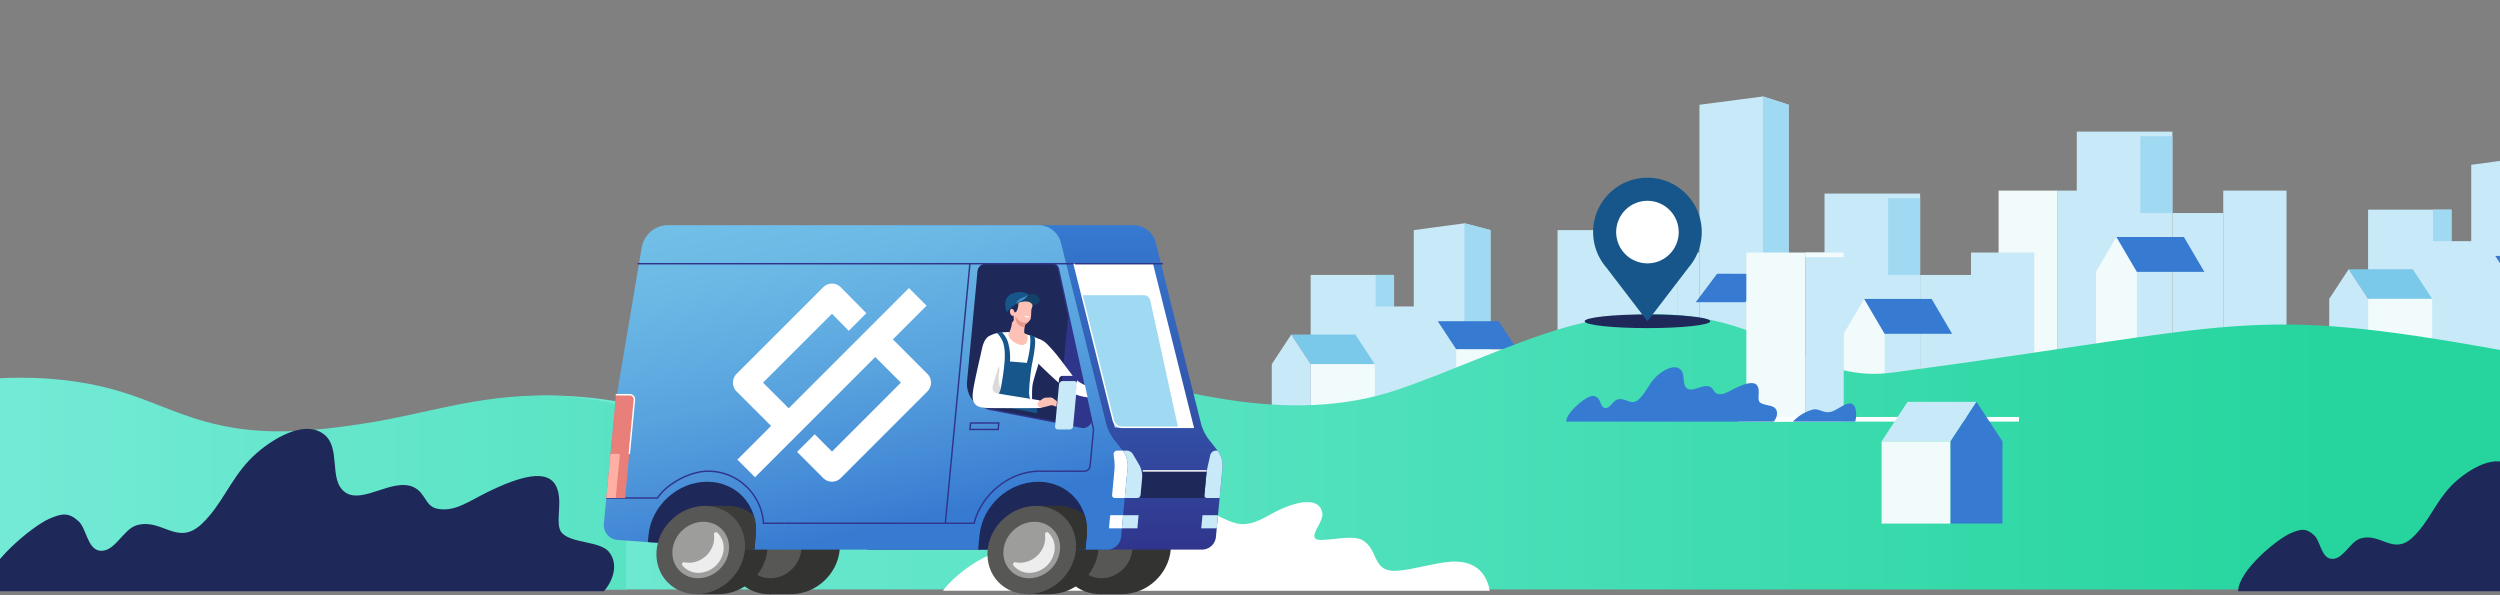
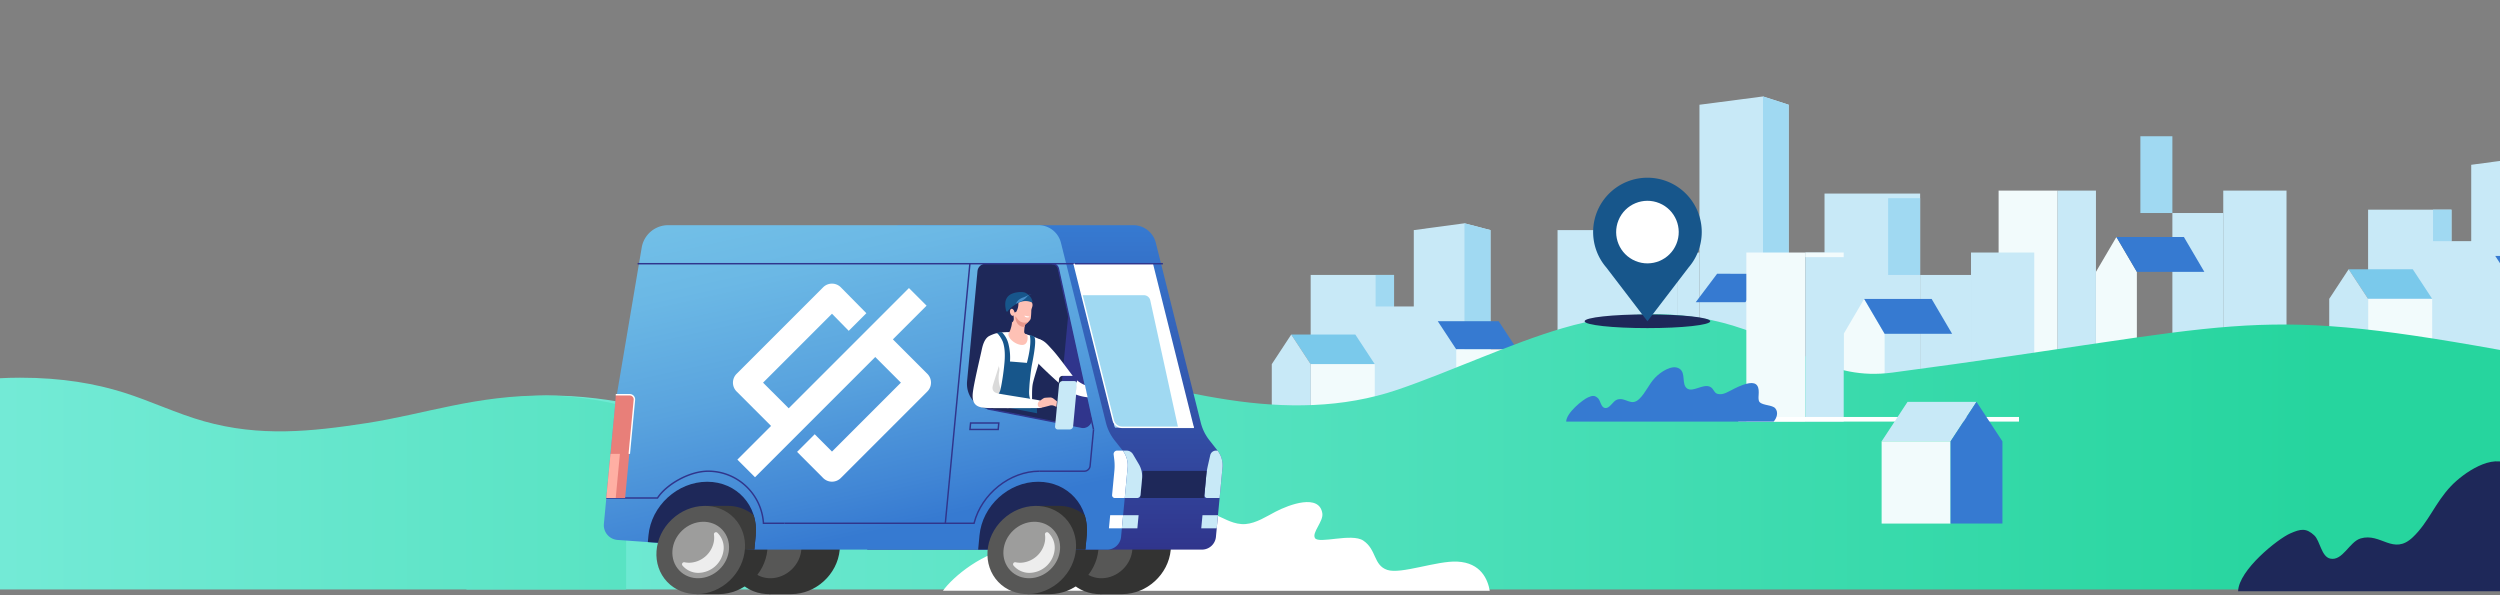
<svg xmlns="http://www.w3.org/2000/svg" xmlns:xlink="http://www.w3.org/1999/xlink" width="1903" height="453" viewBox="0 0 1903 453">
  <rect x="0" y="0" width="1903" height="453" fill="#808080" stroke="none" />
  <defs>
    <style>.a{fill:#fff;}.b{fill:none;}.c{clip-path:url(#a);}.d{clip-path:url(#b);}.e{fill:#c8e9f7;}.f{fill:#f2fbfc;}.g{fill:#367ad1;}.h{fill:#a0d9f2;}.i{fill:#7ac9eb;}.j{fill:url(#c);}.k{fill:url(#d);}.l{fill:#1e2859;}.m{fill:#17568b;}.n{fill:#333332;}.o{fill:#575756;}.p{fill:url(#e);}.q{fill:url(#f);}.r{fill:#9d9d9c;}.s{fill:#ededed;}.t{fill:#30358c;}.u{fill:#3c3c3b;}.v{fill:#e87f79;}.w{fill:#ffafa3;}.x{fill:url(#g);}.y{fill:#dadada;}.z{fill:#fec1b5;}.aa{fill:#e8988c;}.ab{fill:#488ec9;}.ac{fill:#12426a;}</style>
    <clipPath id="a">
      <rect class="a" width="1903" height="453" transform="translate(0 1584.954)" />
    </clipPath>
    <clipPath id="b">
      <rect class="b" width="1903" height="637.762" />
    </clipPath>
    <linearGradient id="c" x1="0.909" y1="0.5" x2="-0.016" y2="0.5" gradientUnits="objectBoundingBox">
      <stop offset="0" stop-color="#26d59e" />
      <stop offset="1" stop-color="#76ebd8" />
    </linearGradient>
    <linearGradient id="d" x1="1.585" y1="0.5" x2="0.661" y2="0.5" xlink:href="#c" />
    <linearGradient id="e" x1="-1.07" y1="1" x2="-1.07" gradientUnits="objectBoundingBox">
      <stop offset="0" stop-color="#30358c" />
      <stop offset="1" stop-color="#367ad1" />
    </linearGradient>
    <linearGradient id="f" x1="-0.872" y1="-0.125" x2="-0.374" y2="1.265" gradientUnits="objectBoundingBox">
      <stop offset="0" stop-color="#7ac9eb" />
      <stop offset="0.22" stop-color="#76c4e9" />
      <stop offset="0.448" stop-color="#6bb8e5" />
      <stop offset="0.68" stop-color="#59a3de" />
      <stop offset="0.913" stop-color="#4186d5" />
      <stop offset="1" stop-color="#367ad1" />
    </linearGradient>
    <linearGradient id="g" x1="-15.472" y1="2.287" x2="-18.074" y2="-0.019" gradientUnits="objectBoundingBox">
      <stop offset="0" stop-color="#30358c" />
      <stop offset="0.021" stop-color="#30378e" />
      <stop offset="0.271" stop-color="#3254ab" />
      <stop offset="0.52" stop-color="#3469c0" />
      <stop offset="0.764" stop-color="#3575cc" />
      <stop offset="1" stop-color="#367ad1" />
    </linearGradient>
  </defs>
  <g class="c" transform="translate(0 -1584.954)">
    <g transform="translate(0 1512.646)">
      <g class="d">
        <g transform="translate(-1071.325 145.725)">
          <rect class="e" width="48.144" height="140.788" transform="translate(2763.674 71.665)" />
          <rect class="e" width="38.731" height="123.719" transform="translate(2724.944 88.734)" />
-           <rect class="e" width="72.778" height="185.676" transform="translate(2652.166 26.776)" />
          <path class="f" d="M1441.114,518.753l-15.576,26.53v66.827h31.153V545.284Z" transform="translate(1241.223 -411.759)" />
          <path class="g" d="M1506.4,545.284h-51.368l-15.576-26.53h51.368Z" transform="translate(1242.881 -411.759)" />
          <rect class="f" width="44.908" height="128.687" transform="translate(2592.663 71.665)" />
          <rect class="e" width="29.19" height="128.687" transform="translate(2637.57 71.665)" />
          <rect class="h" width="24.359" height="58.44" transform="translate(2700.585 30.293)" />
          <path class="e" d="M969.908,514.613v58.119h-15.03V548.751H891.409V672.47h136.878V514.613l-19.809-5.189Z" transform="translate(1177.591 -412.871)" />
          <path class="h" d="M1015.826,672.47H996.016V509.424l19.809,5.189Z" transform="translate(1190.053 -412.871)" />
          <rect class="h" width="14.034" height="23.981" transform="translate(2118.436 135.88)" />
          <path class="g" d="M1038.291,597.453h-46.36l-14.058-21.416h46.36Z" transform="translate(1187.892 -404.935)" />
          <path class="i" d="M941.784,607.645h-48.8l-14.8-22.544h48.8Z" transform="translate(1176.016 -403.855)" />
          <rect class="f" width="48.8" height="42.038" transform="translate(2069 203.789)" />
          <path class="e" d="M879.762,585.1l-14.8,22.544v42.038h29.6V607.645Z" transform="translate(1174.441 -403.855)" />
          <rect class="f" width="46.36" height="53.309" transform="translate(2179.823 192.517)" />
          <path class="e" d="M1689.142,470.187v58.119h-15.03V504.325h-63.469V628.044h136.878V470.187L1727.712,465Z" transform="translate(1263.275 -418.163)" />
          <path class="h" d="M1735.06,628.044h-19.81V465l19.81,5.189Z" transform="translate(1275.737 -418.163)" />
          <rect class="h" width="14.034" height="23.981" transform="translate(2923.353 86.162)" />
          <path class="g" d="M1757.525,553.027h-46.36l-14.058-21.416h46.36Z" transform="translate(1273.575 -410.228)" />
          <path class="i" d="M1661.018,563.219h-48.8l-14.8-22.544h48.8Z" transform="translate(1261.7 -409.148)" />
          <rect class="f" width="48.8" height="42.038" transform="translate(2873.918 154.071)" />
          <path class="e" d="M1599,540.676l-14.8,22.543v42.038h29.6V563.219Z" transform="translate(1260.124 -409.148)" />
          <rect class="f" width="46.36" height="53.309" transform="translate(2984.741 142.799)" />
          <rect class="e" width="48.144" height="140.788" transform="translate(2571.66 118.811)" />
          <rect class="e" width="38.731" height="123.719" transform="translate(2532.929 135.88)" />
          <rect class="e" width="72.778" height="185.676" transform="translate(2460.151 73.923)" />
          <rect class="e" width="17.028" height="140.788" transform="translate(2364.949 259.599) rotate(180)" />
          <path class="f" d="M1269.539,560.881l-15.576,26.53v66.827h31.153V587.411Z" transform="translate(1220.783 -406.741)" />
          <rect class="e" width="90.993" height="157.857" transform="translate(2256.928 101.742)" />
          <path class="e" d="M1155.854,429.465l48.383-6.317,19.54,6.317V682.748h-67.923Z" transform="translate(1209.095 -423.149)" />
          <path class="h" d="M1218.627,682.748h-19.54v-259.6l19.54,6.317Z" transform="translate(1214.245 -423.149)" />
          <path class="g" d="M1153.31,565.406h37.783l16.294-21.651H1169.6Z" transform="translate(1208.792 -408.781)" />
          <path class="g" d="M1334.826,587.411h-51.368l-15.577-26.53h51.368Z" transform="translate(1222.441 -406.741)" />
          <path class="j" d="M1865.139,780.791V598.469c-195.444-35.238-195.444-18.094-462.484,17.218-48.637,6.431-72.443-20.977-121.432-35.755-41.858-12.626-85.087-11.027-129.325,1.883-40.243,11.745-85.243,33.018-125.693,46.832-41.944,14.328-85.957,14.314-128.918,7.784-43.019-6.539-74.057-16.842-118.747-16.842-32.325,0-57.652,4.658-78.61,11.211-20.724,6.481-40.622,16.136-61.5,21.993-42.5,11.929-81.051,7.946-123.948,1.328-43.848-6.765-83.552-21.44-136.565-20.943-26.581.248-51.737,5.706-60.712,8.6V780.791Z" transform="translate(1109.186 -405.505)" />
          <path class="k" d="M-957.346,780.791V598.469C-761.9,563.231-761.9,580.375-494.862,615.687c48.637,6.431,72.443-20.977,121.432-35.755,41.858-12.626,85.086-11.027,129.325,1.883,40.243,11.745,85.243,33.018,125.693,46.832,41.944,14.328,85.957,14.314,128.918,7.784,43.019-6.539,74.057-16.842,118.747-16.842,32.325,0,57.652,4.658,78.61,11.211,20.724,6.481,40.622,16.136,61.5,21.993,42.5,11.929,81.051,7.946,123.948,1.328,43.848-6.765,83.552-21.44,136.565-20.943,26.58.248,51.737,5.706,60.712,8.6V780.791Z" transform="translate(957.346 -405.505)" />
          <rect class="f" width="44.908" height="128.687" transform="translate(2400.648 118.811)" />
          <rect class="e" width="29.19" height="128.687" transform="translate(2445.556 118.811)" />
          <g transform="translate(2394.491 243.981)">
            <rect class="a" width="213.7" height="3.517" transform="translate(0)" />
          </g>
          <g transform="translate(2503.621 232.462)">
            <path class="e" d="M1279.765,660.936h52.476l19.738-30.07H1299.5Z" transform="translate(-1279.765 -630.866)" />
            <rect class="f" width="52.476" height="62.592" transform="translate(52.476 92.663) rotate(180)" />
            <path class="g" d="M1346.393,630.866l19.738,30.07v62.592h-39.477V660.936Z" transform="translate(-1274.179 -630.866)" />
          </g>
          <path class="g" d="M1223.129,648.7c2.188-2.4,3.92-6.837,1.287-10.046-2.246-2.736-9.415-2.123-11.929-4.772-2.176-2.292.725-8.654-1.845-12.537-2.253-3.4-8.283-2.292-17.462,2.273-4.841,2.407-8.231,4.991-12.594,4.032-2.938-.645-2.867-3.977-5.815-5.417-5.323-2.6-13.086,4.421-17.524,1.255-4.378-3.125-.824-11.459-5.54-14.87-5.549-4.013-14.838,2.482-18.77,6.613-5.074,5.333-7.137,11.527-12.156,16.286-6.255,5.929-10.123-1.541-16.62.387-3.543,1.05-5.691,7.233-9.62,6.417-2.888-.6-3.213-5.63-5.121-7.41-2.586-2.413-4.358-2.053-7.641-.605-3.987,1.758-16.368,11.622-16.58,18.394Z" transform="translate(1198.295 -401.204)" />
-           <path class="l" d="M460.91,772.861c6.541-7.172,11.72-20.44,3.845-30.036-6.713-8.181-28.147-6.347-35.661-14.264-6.5-6.852,2.168-25.871-5.515-37.479-6.737-10.177-24.761-6.852-52.2,6.794-14.473,7.2-24.606,14.921-37.646,12.056-8.784-1.929-8.575-11.893-17.385-16.194-15.912-7.766-39.121,13.216-52.39,3.749-13.09-9.34-2.463-34.254-16.562-44.452-16.589-12-44.358,7.42-56.112,19.769-15.17,15.94-21.335,34.458-36.342,48.684-18.7,17.727-30.26-4.605-49.688,1.157-10.589,3.14-17.012,21.625-28.757,19.185-8.634-1.794-9.606-16.832-15.309-22.151-7.734-7.214-13.028-6.137-22.844-1.81-11.922,5.254-48.936,34.745-49.569,54.99Z" transform="translate(1070.058 -396.211)" />
          <path class="l" d="M1900.088,770.235c5.235-5.74,9.38-16.36,3.078-24.039-5.372-6.548-22.527-5.08-28.54-11.416-5.2-5.485,1.734-20.706-4.414-30-5.392-8.145-19.818-5.484-41.781,5.438-11.584,5.759-19.693,11.942-30.13,9.649-7.031-1.544-6.863-9.518-13.914-12.961-12.735-6.216-31.31,10.577-41.929,3-10.476-7.476-1.971-27.415-13.255-35.576-13.277-9.6-35.5,5.938-44.908,15.822-12.142,12.757-17.076,27.578-29.086,38.964-14.965,14.187-24.218-3.685-39.767.926-8.474,2.513-13.615,17.307-23.016,15.354-6.909-1.435-7.687-13.47-12.251-17.727-6.19-5.774-10.427-4.912-18.283-1.449-9.542,4.206-39.165,27.808-39.671,44.011Z" transform="translate(1252.741 -393.584)" />
-           <path class="g" d="M1266.85,645.772c1.013-3.381,1.4-11.169-2.2-13.321-4.311-2.575-11.876,5.544-17.639,6.127-5.14.521-8.062-3.27-13.142-1.765a33.43,33.43,0,0,0-14.455,8.959Z" transform="translate(1216.667 -398.274)" />
          <rect class="f" width="29.19" height="3.517" transform="translate(2474.746 122.328) rotate(180)" />
          <rect class="h" width="24.359" height="58.44" transform="translate(2508.571 77.44)" />
          <path class="a" d="M1057.534,765.673c-1.481-8.493-6.626-21.311-24.7-22.2-15.626-.768-42.942,9.824-53.328,6.315-10.647-3.6-8-15.437-18.244-22.313-8.85-5.941-33.867,2.756-36.768-1.918-2.536-4.088,6.482-12.664,5.614-18.711-2.2-15.325-25.167-6.83-35.738-1.31-6.91,3.608-14.589,8.693-22.735,9.356-8.56.7-16.09-4.242-20.605-6.011-17.847-6.993-35.014,2.876-48.486,10.595-17.62,10.095-36.88,17.31-58.24,15.377-11.108-1.005-33.023-4.226-46.457-2.573-25.956,3.2-49.065,22.936-56.55,33.393Z" transform="translate(1147.795 -389.396)" />
          <g transform="translate(2168.642 244.403)">
            <path class="a" d="M980.447,641.609a.269.269,0,0,0,0-.074v.011C980.444,641.567,980.446,641.587,980.447,641.609Z" transform="translate(-980.444 -641.535)" />
          </g>
          <g transform="translate(2277.529 61.908)">
            <ellipse class="l" cx="47.828" cy="5.222" rx="47.828" ry="5.222" transform="translate(0 103.99)" />
            <path class="m" d="M1093.572,546.761a41.342,41.342,0,1,1,62.61,0l-31.306,40.919Z" transform="translate(-1077.049 -478.467)" />
            <circle class="a" cx="23.813" cy="23.813" r="23.813" transform="translate(16.716 54.229) rotate(-67.5)" />
          </g>
          <g transform="translate(1530.978 97.989)">
            <g transform="translate(81.217 199.778)">
              <path class="n" d="M546.406,698.091c18.544,0,32.154,15.032,30.4,33.576s-18.211,33.576-36.755,33.576H522.9l6.354-67.152Z" transform="translate(-478.504 -684.196)" />
              <ellipse class="n" cx="35.203" cy="32.025" rx="35.203" ry="32.025" transform="matrix(0.724, -0.69, 0.69, 0.724, 0, 48.593)" />
              <ellipse class="o" cx="22.53" cy="20.496" rx="22.53" ry="20.496" transform="matrix(0.724, -0.69, 0.69, 0.724, 17.128, 48.19)" />
            </g>
            <g transform="translate(333.196 199.778)">
              <path class="n" d="M771.562,698.091c18.544,0,32.154,15.032,30.4,33.576s-18.209,33.576-36.753,33.576H748.059l6.354-67.152Z" transform="translate(-703.659 -684.196)" />
              <ellipse class="n" cx="35.203" cy="32.025" rx="35.203" ry="32.025" transform="matrix(0.724, -0.69, 0.69, 0.724, 0, 48.593)" />
              <ellipse class="o" cx="22.53" cy="20.496" rx="22.53" ry="20.496" transform="matrix(0.724, -0.69, 0.69, 0.724, 17.128, 48.189)" />
            </g>
            <path class="n" d="M722.359,698.091c18.543,0,32.154,15.032,30.4,33.576S734.547,765.243,716,765.243H698.856l6.354-67.152Z" transform="translate(-376.326 -484.419)" />
            <path class="n" d="M497.2,698.091c18.544,0,32.154,15.032,30.4,33.576s-18.209,33.576-36.753,33.576H473.7l6.354-67.152Z" transform="translate(-403.149 -484.419)" />
            <path class="p" d="M850.2,670.78a35.439,35.439,0,0,1-6.511-13.351L809.473,520.575a17.686,17.686,0,0,0-17.536-13.411H613.165L589.8,754.124H844.767a10.725,10.725,0,0,0,10.452-9.547L860.2,691.91a18.352,18.352,0,0,0-3.728-13.157Z" transform="translate(-389.318 -507.164)" />
            <path class="q" d="M805.6,678.754l-6.278-7.974a35.424,35.424,0,0,1-6.511-13.351L758.6,520.575a17.686,17.686,0,0,0-17.536-13.411H459.21a20.423,20.423,0,0,0-19.693,16.806L419.285,643.607l-8.569,90.567a11.275,11.275,0,0,0,10.553,12.6l103.964,7.352H793.894a10.723,10.723,0,0,0,10.451-9.547l4.985-52.666A18.351,18.351,0,0,0,805.6,678.754Z" transform="translate(-410.659 -507.164)" />
            <path class="l" d="M440.572,727.6l.482-5.1c2.133-22.545,22.139-40.821,44.684-40.821S524.829,699.959,522.7,722.5l-1.025,10.83Z" transform="translate(-407.095 -486.373)" />
            <path class="l" d="M665.243,733.333l1.025-10.83c2.133-22.545,22.139-40.821,44.684-40.821s39.091,18.277,36.958,40.821l-1.025,10.83Z" transform="translate(-380.33 -486.373)" />
            <path class="n" d="M743.566,720.549l-1.025,10.829-40.821,0,3.15-33.291h17.15a30.662,30.662,0,0,1,20.023,7.141A39.079,39.079,0,0,1,743.566,720.549Z" transform="translate(-375.984 -484.419)" />
            <ellipse class="o" cx="35.203" cy="32.025" rx="35.203" ry="32.025" transform="matrix(0.724, -0.69, 0.69, 0.724, 278.131, 248.371)" />
            <ellipse class="r" cx="22.53" cy="20.496" rx="22.53" ry="20.496" transform="matrix(0.724, -0.69, 0.69, 0.724, 295.258, 247.967)" />
            <path class="s" d="M713.3,717.766a17.29,17.29,0,0,1-.072,5.335,19.68,19.68,0,0,1-17.371,16.071,17.278,17.278,0,0,1-4.992-.291,1.558,1.558,0,0,0-1.607,2.395,15.7,15.7,0,0,0,12.379,5.668,19.637,19.637,0,0,0,19-17.55,15.79,15.79,0,0,0-4.842-13.071A1.555,1.555,0,0,0,713.3,717.766Z" transform="translate(-377.505 -482.289)" />
            <path class="a" d="M754.2,714.435h9.845l.948-10.02H755.15Z" transform="translate(-369.732 -483.665)" />
            <g transform="translate(278.071 150.02)">
              <path class="t" d="M681.729,647.274h-22.6l.574-6.06h22.6Zm-21.365-1.122h20.344l.361-3.814H660.725Z" transform="translate(-659.129 -641.214)" />
            </g>
            <g transform="translate(331.383 155.465)">
              <path class="t" d="M741.156,678.446h-34.39v-1.124h34.39a3.9,3.9,0,0,0,3.8-3.469l2.628-27.774,1.118.105L746.07,673.96A5.048,5.048,0,0,1,741.156,678.446Z" transform="translate(-706.766 -646.08)" />
            </g>
            <g transform="translate(137.429 186.708)">
              <path class="t" d="M678.267,714.738H533.459v-1.122H677.392C683.172,691.366,705.055,674,727.412,674v1.124c-22.009,0-43.549,17.215-49.039,39.192Z" transform="translate(-533.459 -673.997)" />
            </g>
            <g transform="translate(1.884 186.708)">
              <path class="t" d="M547.888,714.738H531.421l-.032-.527a41.66,41.66,0,0,0-41.525-39.09c-14.808,0-31.964,10.627-38.1,20.166l-.166.257H412.342v-1.122h38.646c3.338-5.053,9.293-10.146,16.393-14.013,7.591-4.134,15.576-6.412,22.482-6.412a42.348,42.348,0,0,1,29.591,11.952,42.779,42.779,0,0,1,13.02,27.666h15.414Z" transform="translate(-412.342 -673.997)" />
            </g>
            <path class="l" d="M657.734,622.729l7.929-83.787a6.255,6.255,0,0,1,6.1-5.57h50.519a4.951,4.951,0,0,1,4.944,3.9l24.825,113.4a6.148,6.148,0,0,1-7.035,7.137l-71.826-13.982C663.244,641.893,656.76,633.039,657.734,622.729Z" transform="translate(-381.236 -504.042)" />
            <path class="u" d="M518.409,720.549l-1.024,10.829-40.821,0,3.15-33.291h17.148a30.665,30.665,0,0,1,20.025,7.141A39.078,39.078,0,0,1,518.409,720.549Z" transform="translate(-402.808 -484.419)" />
            <ellipse class="o" cx="35.203" cy="32.025" rx="35.203" ry="32.025" transform="matrix(0.724, -0.69, 0.69, 0.724, 26.152, 248.371)" />
            <ellipse class="r" cx="22.53" cy="20.496" rx="22.53" ry="20.496" transform="matrix(0.724, -0.69, 0.69, 0.724, 43.279, 247.967)" />
            <path class="s" d="M488.141,717.766a17.289,17.289,0,0,1-.071,5.335A19.681,19.681,0,0,1,470.7,739.171a17.276,17.276,0,0,1-4.992-.291,1.559,1.559,0,0,0-1.608,2.395,15.7,15.7,0,0,0,12.379,5.668,19.636,19.636,0,0,0,19-17.55,15.79,15.79,0,0,0-4.842-13.071A1.555,1.555,0,0,0,488.141,717.766Z" transform="translate(-404.328 -482.289)" />
            <path class="a" d="M821.7,657.914H761.636L730.5,533.372h60.065Z" transform="translate(-372.556 -504.042)" />
            <path class="e" d="M774.792,714.435H763l.948-10.02H775.74Z" transform="translate(-368.684 -483.665)" />
            <path class="e" d="M828.781,714.435H816.988l.948-10.02h11.793Z" transform="translate(-362.252 -483.665)" />
            <path class="e" d="M830.708,696.592H821.3a2.134,2.134,0,0,1-2.16-2.387l1.356-14.334a61.509,61.509,0,0,1,1.258-7.837l1.838-8.09a4.479,4.479,0,0,1,4.271-3.456h1.284a18.343,18.343,0,0,1,3.731,13.159Z" transform="translate(-361.997 -488.898)" />
            <g transform="translate(259.373 29.278)">
              <rect class="t" width="198.44" height="1.123" transform="translate(0 197.556) rotate(-84.592)" />
            </g>
            <g transform="translate(25.683 28.769)">
              <rect class="t" width="399.859" height="1.123" />
            </g>
            <g transform="translate(370.262 146.513)">
              <rect class="t" width="1.123" height="9.095" transform="translate(0 0.24) rotate(-12.348)" />
            </g>
            <path class="a" d="M757.518,663.381l.48,3.929a39.111,39.111,0,0,1,.105,8.428L756.356,694.2a2.134,2.134,0,0,0,2.161,2.387h7.459l2.171-22.948a18.345,18.345,0,0,0-3.728-13.155h-4.3A2.659,2.659,0,0,0,757.518,663.381Z" transform="translate(-369.477 -488.898)" />
            <path class="l" d="M824.115,694.948H775.488l1.955-20.657H826.07Z" transform="translate(-367.196 -487.254)" />
            <path class="e" d="M775.89,670.9l-4.521-7.65a5.708,5.708,0,0,0-4.987-2.765H763.56a18.352,18.352,0,0,1,3.728,13.157l-2.172,22.948h9.406a2.682,2.682,0,0,0,2.613-2.387l1.152-12.169A18.4,18.4,0,0,0,775.89,670.9Z" transform="translate(-368.617 -488.898)" />
            <path class="v" d="M419.544,622.5l-.459,7.362-6.742,71.25h14.3l7.063-74.633a3.558,3.558,0,0,0-3.6-3.979Z" transform="translate(-410.458 -493.423)" />
            <path class="w" d="M422.671,662.725h-7.149l-3.179,33.6h7.149Z" transform="translate(-410.458 -488.632)" />
            <g transform="translate(9.085 128.521)">
              <path class="a" d="M429.614,667.63l-1.117-.106,3.88-41.034a3,3,0,0,0-3.042-3.363H418.777V622h10.558a4.118,4.118,0,0,1,4.16,4.592Z" transform="translate(-418.777 -622.004)" />
            </g>
            <path class="h" d="M809.008,655.361H761L735.857,554.8H782.9a4.955,4.955,0,0,1,4.947,3.9Z" transform="translate(-371.918 -501.489)" />
            <path class="x" d="M737.566,653.726,720.982,650.5a20.59,20.59,0,0,1-.749-7.873l7.093-74.956,17.276,78.92A6.149,6.149,0,0,1,737.566,653.726Z" transform="translate(-373.79 -499.956)" />
            <g transform="translate(291.843 28.769)">
              <path class="t" d="M744.426,658.535a6.114,6.114,0,0,1-1.165-.113L671.435,644.44l.215-1.1,71.825,13.984a5.418,5.418,0,0,0,4.883-1.627,5.328,5.328,0,0,0,1.5-4.839l-24.825-113.4a4.38,4.38,0,0,0-4.4-3.461v-1.123a5.481,5.481,0,0,1,5.493,4.345l24.825,113.4a6.444,6.444,0,0,1-1.792,5.863A6.649,6.649,0,0,1,744.426,658.535Z" transform="translate(-671.435 -532.871)" />
            </g>
            <g transform="translate(357.399 29.195)">
              <path class="a" d="M821.757,658.49h-54.39a7.632,7.632,0,0,1-7.56-5.788L730.013,533.523l1.089-.272,29.8,119.177a6.522,6.522,0,0,0,6.47,4.939h54.39Z" transform="translate(-730.013 -533.251)" />
            </g>
            <path class="e" d="M719.727,650.048h8.961a2.682,2.682,0,0,0,2.613-2.387l3.033-32.057a2.134,2.134,0,0,0-2.161-2.387h-8.96A2.681,2.681,0,0,0,720.6,615.6l-3.034,32.057A2.136,2.136,0,0,0,719.727,650.048Z" transform="translate(-374.098 -494.53)" />
            <g transform="translate(410.246 186.476)">
-               <rect class="a" width="48.627" height="1.123" />
-             </g>
+               </g>
            <path class="a" d="M646.445,615.586l-26.232-26.232,25.647-25.646-13.423-13.423L540.9,641.818,521.382,622.3l52.465-52.465L586.6,582.846l13.423-13.422L580.558,549.7a9.5,9.5,0,0,0-13.423,0L501.25,615.586a9.489,9.489,0,0,0,0,13.423l26.231,26.232-25.647,25.646,13.423,13.423,91.534-91.534,19.52,19.521-52.464,52.464-13.15-13.2-13.423,13.423,19.861,19.911a9.5,9.5,0,0,0,13.423,0l65.887-65.885A9.5,9.5,0,0,0,646.445,615.586Z" transform="translate(-400.198 -502.427)" />
          </g>
          <g transform="translate(1811.69 148.886)">
            <path class="a" d="M712.285,589.2a69.826,69.826,0,0,0-11.762-4.333,59.168,59.168,0,0,0-15.282-1.362c-2.254.132-5.974.384-7.683,2.119a16.087,16.087,0,0,0-3.116,5.97c-1.667,5.221-1.34,18.429-1.522,23.162a53.176,53.176,0,0,1-1.625,10.682c-.749,3.449-1.277,5.709-2.066,9.029a3.362,3.362,0,0,0,.18,2.768h0a20.741,20.741,0,0,0,2.417.626l4.4.856.017,0c7.887.754,24.357,2.31,26.983,2.191a2.625,2.625,0,0,0,2.436-1.728c.495-1.814-.238-10.713.6-15.805.839-5.133,6.671-21.466,7.715-27.737C714.5,592.485,714.567,590.484,712.285,589.2Z" transform="translate(-660.591 -552.939)" />
            <path class="y" d="M683.1,626.13c-1.824-2.07-3.539-8.391-2.246-15.109.948-4.924-3.228-8.538-7.808-6.922-.062,3.378-.056,6.434-.126,8.247a53.4,53.4,0,0,1-1.622,10.682c-.752,3.453-1.28,5.709-2.069,9.029a3.362,3.362,0,0,0,.18,2.768,20.714,20.714,0,0,0,2.42.625l4.4.856c1.454.141,3.2.307,5.094.486a6.909,6.909,0,0,0,1.8-2C685.888,630.333,685,628.282,683.1,626.13Z" transform="translate(-660.591 -550.525)" />
            <path class="z" d="M704.072,564.764c-.769-3.286-4.21-5.34-8.919-5.612a8.806,8.806,0,0,0-8.454,4.707c-1.239,2.7-1.594,7.152,1.608,13.891.766,1.61-.759,6.245-1.029,6.958-.628,1.665-.934,1.689-1.258,2.562-1.218,3.284,4.855,8.614,9.99,8.837,4.783.208,4.638-5.565,4.347-6.893-.229-1.053-1.127-1.222-1.618-1.552-.814-.545-.913-1.033-.893-2.053.009-.207.025-.43.05-.683.113-1.12.26-3.967.953-4.571.591-.514.888-.7,1.547-1.222.6-.479,2.177-2.009,2.433-3.132a51.6,51.6,0,0,0,.417-6.074C703.409,567.892,704.552,566.809,704.072,564.764Z" transform="translate(-658.593 -555.834)" />
            <path class="aa" d="M692.307,574.837c-.237-.3-1.506-2.209-1.7-1.965-.359.466.327,3.194.947,4.355a6.669,6.669,0,0,0,4.1,3.373,5.186,5.186,0,0,0,1.967.055,3.742,3.742,0,0,1,.667-1.933c.6-.506.889-.7,1.545-1.223a3.112,3.112,0,0,0,.607-.618A6.6,6.6,0,0,1,692.307,574.837Z" transform="translate(-658.032 -554.201)" />
            <path class="l" d="M695.836,557.064c-4.446-.289-9.3,1.539-9.976,4.5-.255,1.116-.141,2.214-.821,2.953-1.9,2.067-.3,6.384.323,8.006.854,2.234,2.923,6.877,3.68,6.568a3.678,3.678,0,0,0,1.087-2.441c-.1-1.463-.152-2.987-.381-4.433a2.11,2.11,0,0,1,.3-1.929c.17.383.558,1.5.558,1.5l1.409-.688a12.494,12.494,0,0,0,1.561-7.438,2.972,2.972,0,0,1,1.115-.877C696.983,561.782,698.935,557.266,695.836,557.064Z" transform="translate(-658.791 -556.085)" />
            <path class="z" d="M690.223,569.817c.367,1.474-.057,2.868-.947,3.115s-1.911-.749-2.279-2.223.057-2.868.948-3.114S689.856,568.343,690.223,569.817Z" transform="translate(-658.467 -554.831)" />
            <path class="m" d="M684.219,569.973c.131.591.63,1.7,1.27.919a22.149,22.149,0,0,1,5.95-5.224,15.065,15.065,0,0,1,5.151-2.308,11.456,11.456,0,0,1,7.259.689c.352.17.692-.239.533-.835-.638-2.392-1.784-4.231-4.752-6.144-2.182-1.4-6.874-.913-9.6-.059C683.116,559.176,683.1,564.869,684.219,569.973Z" transform="translate(-658.847 -556.186)" />
            <path class="ab" d="M691.449,564.731c.555-.327,2.387-1.137,3.441-1.685a18.7,18.7,0,0,0,3-1.967c.878-.686,1.6-1.957,3.083-2.784a4.014,4.014,0,0,1,1.644-.551c.116-.019-.042-.172-.782.078-1.548.525-3.936,1.863-5.389,2.341-3.8,1.249-5.148,3.618-5.346,4.631C691.066,564.966,691.194,564.88,691.449,564.731Z" transform="translate(-657.963 -556.008)" />
-             <path class="ac" d="M691.221,564.815c2.154-1.266,5.473-2.228,7.885-5.092a5.789,5.789,0,0,1,8.114-.858c.919.8,2.289,2.622,1.674,4.332-.553,1.539-3.054,2.4-4.421,2.591-.667.093-.819-.01-1.1-.338a5.97,5.97,0,0,0-2.455-1.873c-1.869-.738-5.172-.364-6.957.242a21.159,21.159,0,0,0-2.472,1.176C691.139,565.2,690.914,565.007,691.221,564.815Z" transform="translate(-657.965 -556.019)" />
            <path class="a" d="M700.514,573.092c-.034.25-.937.631-2.037.464s-1.8-1.018-1.708-1.248.821.207,1.922.374S700.547,572.842,700.514,573.092Z" transform="translate(-657.288 -554.272)" />
            <g transform="translate(44.373 35.861)">
              <path class="a" d="M722.556,618.581a2.681,2.681,0,0,1,2.613-2.387H733c-3.684-4.706-11.074-15.125-15.78-20.178-3.989-4.283-7.222-8.673-12.934-7.631-2.478.452-3.326,4.67-3.11,7.362.186,2.28,1.291,6.2,2.874,8.08,3.054,3.635,11.847,11.938,18.238,17.625Z" transform="translate(-701.139 -588.229)" />
              <path class="a" d="M738.664,619.894a24.622,24.622,0,0,1-6.09-3.66l-1.016,10.73a34.76,34.76,0,0,0,8.58,2.121c.182.02.365.043.553.063Z" transform="translate(-697.516 -584.893)" />
            </g>
            <path class="m" d="M709.625,645.228,671.8,637.863a20.321,20.321,0,0,1-2.531-.663,5.526,5.526,0,0,1,.886-.676c2.276-1.4,5.5-1.608,7.6-3.309a11.315,11.315,0,0,0,4.05-6.1,181.3,181.3,0,0,0,2.972-20.138c.384-4.121.7-10.831-1.23-16.184a21.442,21.442,0,0,0-3.963-6.176c-.491-.519-.526-.649-.053-.764.651-.157,1.877-.293,2.5-.379.685-.1.983.247,1.491.752a19.047,19.047,0,0,1,4.162,7.632A42.955,42.955,0,0,1,689,605.83c3.491.246,9.465.739,12.869,1.036,2.049-7.96,3.149-15.143,2.4-20.156-.118-.786-.19-1.128.244-.966.551.2,1.766.586,2.516.851.642.225.814,1.224.9,1.521,1.015,3.806-1.365,15.694-2.3,20.536-.771,3.99-1.688,12.839-1.857,16.084-.154,2.924-.533,5.849.318,8.745a13.325,13.325,0,0,0,2.3,4.154c1.424,1.547,2.9,1.932,3.051,3.713C709.482,641.967,709.558,643.5,709.625,645.228Z" transform="translate(-660.563 -552.938)" />
            <path class="a" d="M661.61,629.717c.72-6.987,5.469-26.6,6.622-32.045.655-3.092,1.84-9.08,5.769-11.308a29.381,29.381,0,0,1,5.113-2.052,1.267,1.267,0,0,1,1.494.5,19.086,19.086,0,0,1,3.135,6.38c1.1,3.2.1,8.734-1.024,13.24-1.637,6.573-4.622,15.247-5.784,19.377-1.553,5.525,3.233,6.1,4.77,6.4,5.04,1,26.639,4.3,29.8,4.93,3.471.693,3.716,2.565,3.56,4.152-.089.9-1.356,1.856-3.2,1.863-5.215.025-30.118.2-38.115-.028C667.314,640.941,660.5,640.52,661.61,629.717Z" transform="translate(-661.49 -552.842)" />
            <path class="z" d="M720.4,630.849c-.992-.8-1.925-1.535-2.453-1.937a4.514,4.514,0,0,0-2.348-1.007c-1.657.012-3.264.141-4.3.227-1.145.094-2.6,1.485-3.857,2.29a3.106,3.106,0,0,0-1.3,4.19,2.758,2.758,0,0,0,2.791.959c1.439-.266,4.244-.989,5.832-1.446a4.911,4.911,0,0,1,3.8.29c.542.243,1.015.434,1.441.585Z" transform="translate(-656.218 -547.642)" />
          </g>
        </g>
      </g>
    </g>
  </g>
</svg>